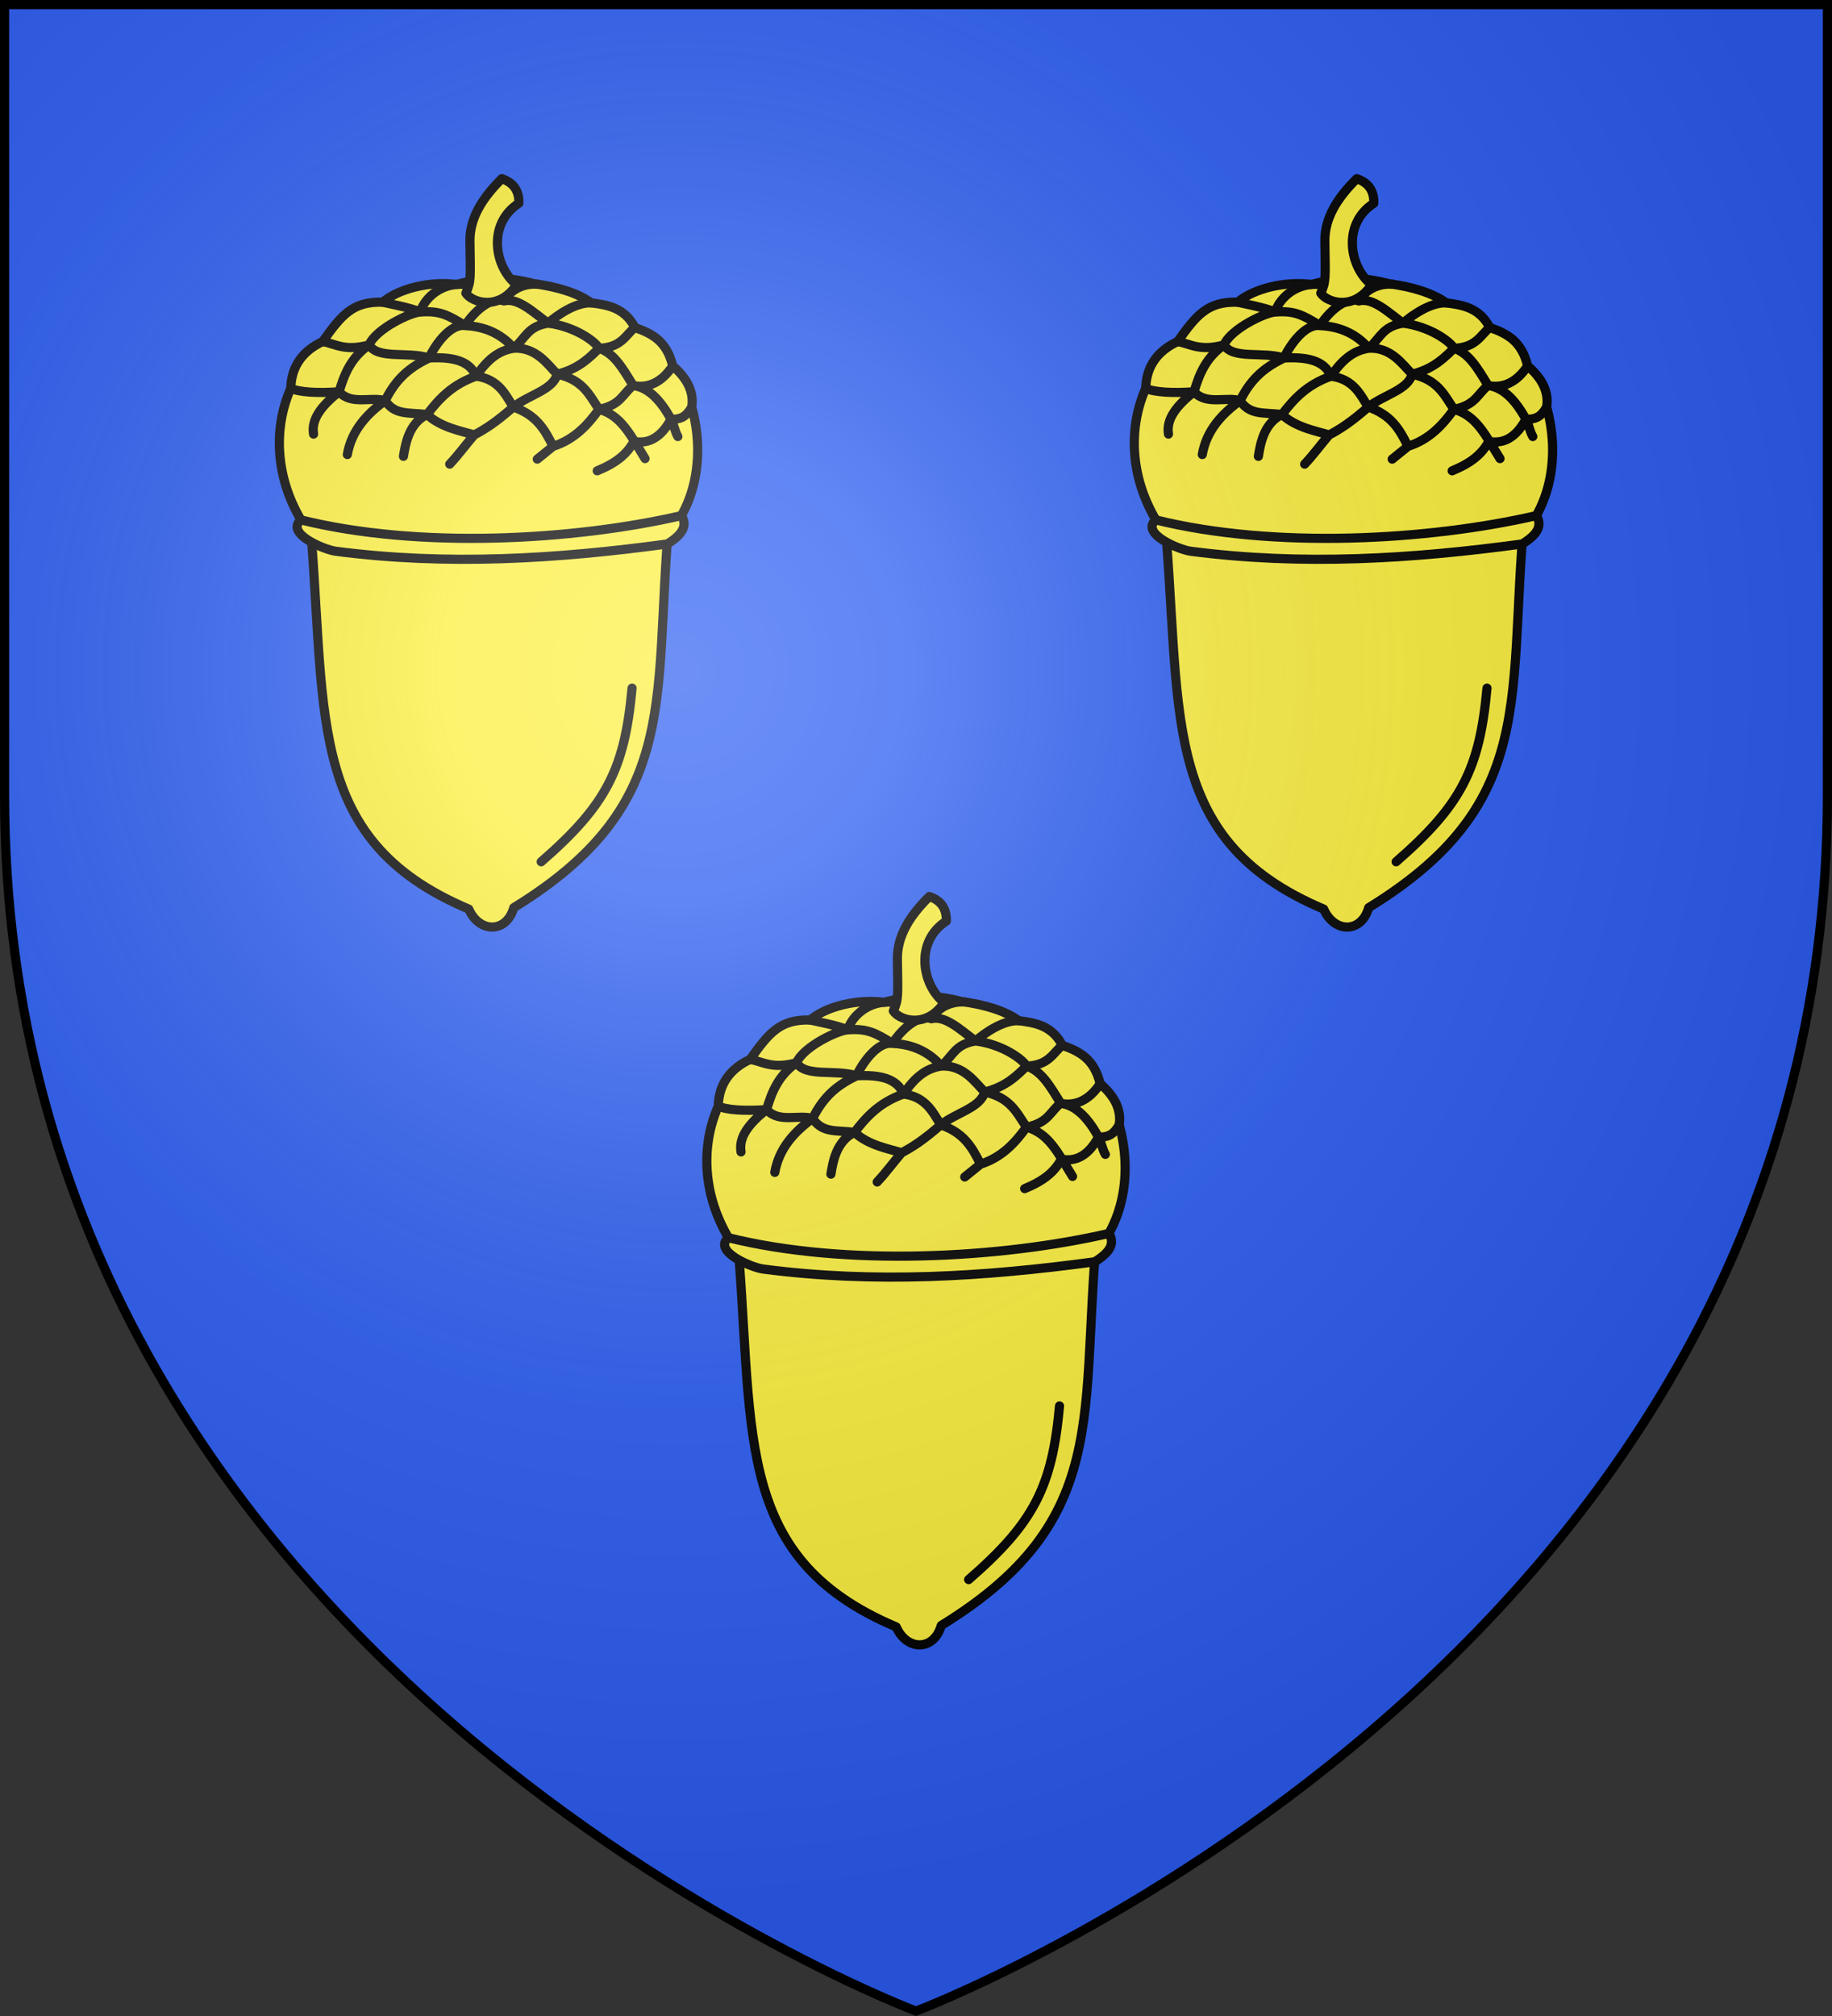
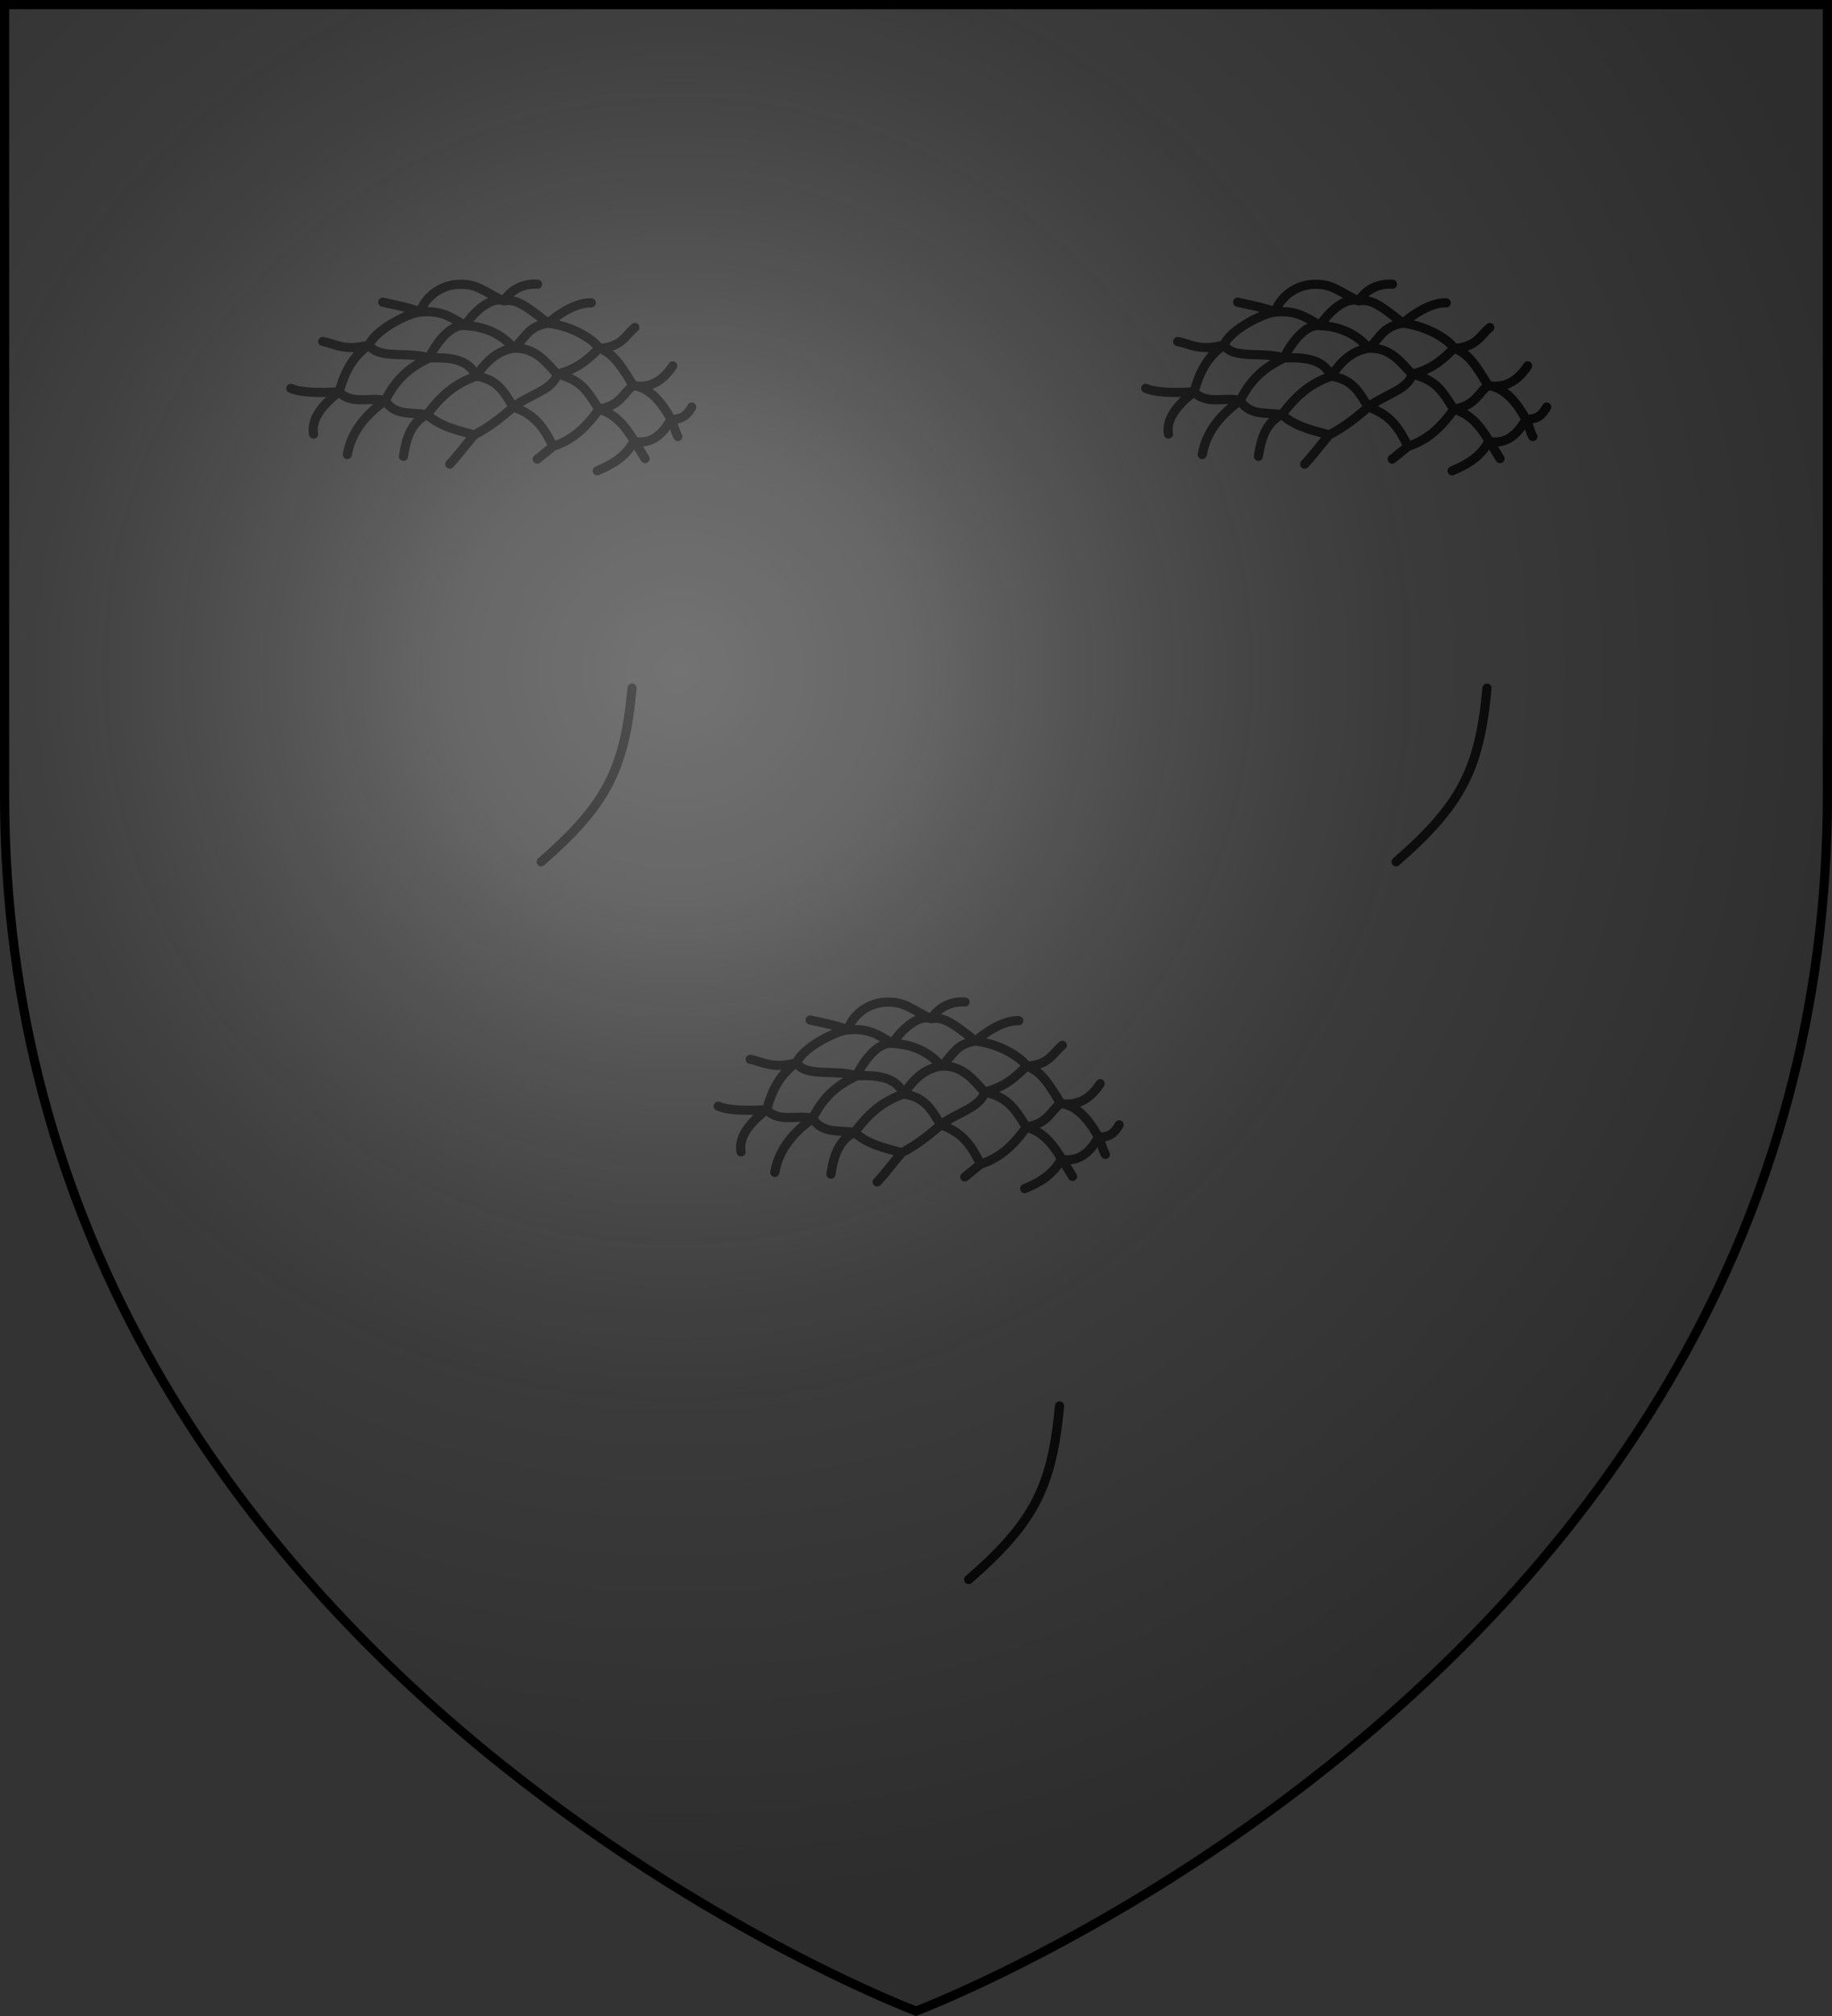
<svg xmlns="http://www.w3.org/2000/svg" xmlns:xlink="http://www.w3.org/1999/xlink" height="660" width="600">
  <rect width="100%" height="100%" fill="#333333" stroke="none" />
  <radialGradient id="a" cx="221.445" cy="226.331" gradientTransform="matrix(1.353 0 0 1.349 -77.629 -85.747)" gradientUnits="userSpaceOnUse" r="300">
    <stop offset="0" stop-color="#fff" stop-opacity=".314" />
    <stop offset=".19" stop-color="#fff" stop-opacity=".251" />
    <stop offset=".6" stop-color="#6b6b6b" stop-opacity=".125" />
    <stop offset="1" stop-opacity=".125" />
  </radialGradient>
-   <path d="m300 658.5s298.5-112.32 298.5-397.772v-259.228h-597v259.228c0 285.452 298.5 397.772 298.5 397.772z" fill="#2b5df2" fill-rule="evenodd" />
  <g id="b" transform="translate(-140 -349.286)">
-     <path d="m241.055 514.498c6.396 66.654-2.565 109.187 52.463 132.404 3.437 7.866 12.334 7.973 14.75-.456 59.567-36.634 43.626-73.324 52.463-141.801z" style="fill:#fcef3c;fill-rule:evenodd;stroke:#000;stroke-width:3;stroke-linecap:round;stroke-linejoin:round" />
-     <path d="m244.504 527.723 112.777-1.949c10.663-10.477 13.652-27.404 9.268-43.233.829-5.133-1.749-9.648-6.239-13.475-1.92-7.973-6.563-10.536-12.39-12.554-3.393-6.663-9.303-7.421-14.284-8.072-4.284-3.168-10.941-5.231-18.65-6.261-8.591-2.238-15.635-2.438-25.471.242-8.526-1.154-18.865 1.278-24.16 5.801-9.777-.285-13.444 4.08-19.65 12.875-6.343 2.952-10.278 7.866-10.47 15.321-7.091 16.107-4.154 35.807 9.268 51.306z" style="fill:#fcef3c;fill-rule:evenodd;stroke:#000;stroke-width:3;stroke-linecap:round;stroke-linejoin:round" />
-     <path d="m238.558 519.491c-5.271 4.445 7.674 9.776 11.377 10.258 36.484 4.752 72.1 2.568 108.602-2.372 4.874-3.018 6.692-5.829 4.69-9.297-35.369 8.152-85.947 11.004-124.669 1.411z" style="fill:#fcef3c;fill-rule:evenodd;stroke:#000;stroke-width:3;stroke-linecap:round;stroke-linejoin:round" />
    <path d="m235.236 476.418c2.902 1.318 8.845 1.614 15.823 1.128 4.042 4.485 10.517 1.521 15.081 2.915 3.218 4.751 7.427 3.813 13.72 4.529 4.643 4.361 11.684 5.487 15.438 6.687m25.831 3.745c-2.857-5.836-5.636-10.329-13.016-12.88-2.549-3.951-4.71-9.127-12.185-10.091-2.18-5.233-7.9-6.348-15.415-5.961-6.858-2.235-16.653.559-19.639-4.283-7.861 2.159-10.912-.289-15.168-1.11m116.305 31.107c-.967-1.601-1.349-4.063-2.245-5.68-3.073-5.545-6.958-10.334-12.382-11.027-3.579-5.802-6.231-10.522-11.162-12.178-1.33-2.315-7.955-7.137-16.708-8.235-4.855-3.55-9.86-8.446-14.492-7.272-6.315-2.778-8.58-5.946-15.507-5.392-5.985.478-10.587 4.781-11.88 9.022-3.012.091-14.459 5.396-16.762 10.764-5.991 4.199-8.141 9.694-9.815 15.339-5.649 4.488-9.193 8.9-8.37 13.855m11.066 6.699c1.379-7.936 6.517-13.389 12.384-17.639 3.92-7.902 8.762-11.207 14.373-13.97 1.537-3.426 6.582-11.311 11.776-10.613 3.917-5.926 9.333-9.478 12.735-8.064 2.406-3.917 6.607-5.769 11.02-5.485m-43.91 56.351c.644-3.891 1.701-10.781 7.727-13.69 3.74-4.855 8.005-9.729 16.067-12.538 3.543-5.252 7.23-8.424 12.402-9.157 3.914-3.586 4.551-7.15 11.186-8.21 2.929-2.619 9.023-6.849 14.122-6.644m1.96 54.985c6.562-2.732 9.75-5.57 12.034-9.646 5.134 1.005 9.094-1.641 12.136-7.255 3.604.139 5.186-1.217 6.783-3.983m-50.586 17.059c1.746-1.391 3.463-2.786 5.165-4.179 7.103-2.297 11.354-7.035 15.057-12.133 7.276-1.397 7.798-5.275 11.199-7.79 4.879 1.026 9.494-1.105 12.926-6.431m-73.023 32.171c2.869-3.052 5.344-6.46 8.009-9.561 3.502-1.809 7.332-4.303 12.815-9.135 5.218-4.069 12.953-5.553 14.391-10.756 7.309-1.789 10.89-5.796 13.719-8.466 7.342-.312 8.583-4.286 11.697-6.807m-30.676 174.898c21.426-18.627 27.343-30.396 29.762-56.846m4.262-75.139c-4.914-7.931-7.82-14.107-15.083-16.138-3.33-4.924-5.279-9.632-13.682-11.502-3.219-3.208-6.829-8.829-14.175-8.491-1.14-1.046-5.61-7.002-16.041-7.418-5.679-3.573-8.491-4.933-14.652-4.434-3.174-1.461-11.197-2.919-12.28-3.221" fill="none" stroke="#000" stroke-linecap="round" stroke-linejoin="round" stroke-width="3" />
-     <path d="m309.212 442.505c-7.234-5.654-9.767-19.908.726-26.679.096-3.767-1.451-6.62-5.569-8.046-6.311 6.235-10.572 12.829-10.462 20.573.174 12.213.404 13.03-1.334 16.902 1.881 2.972 10.732 6.024 16.639-2.75z" style="fill:#fcef3c;fill-rule:evenodd;stroke:#000;stroke-width:3;stroke-linecap:round;stroke-linejoin:round" />
  </g>
  <use height="100%" transform="translate(280)" width="100%" xlink:href="#b" />
  <use height="100%" transform="translate(140 235)" width="100%" xlink:href="#b" />
  <path d="m300 658.5s298.5-112.32 298.5-397.772v-259.228h-597v259.228c0 285.452 298.5 397.772 298.5 397.772z" fill="url(#a)" fill-rule="evenodd" />
  <path d="m300 658.397s-298.5-112.418-298.5-398.119v-258.777h597v258.777c0 285.701-298.5 398.119-298.5 398.119z" fill="none" stroke="#000" stroke-width="3" />
</svg>